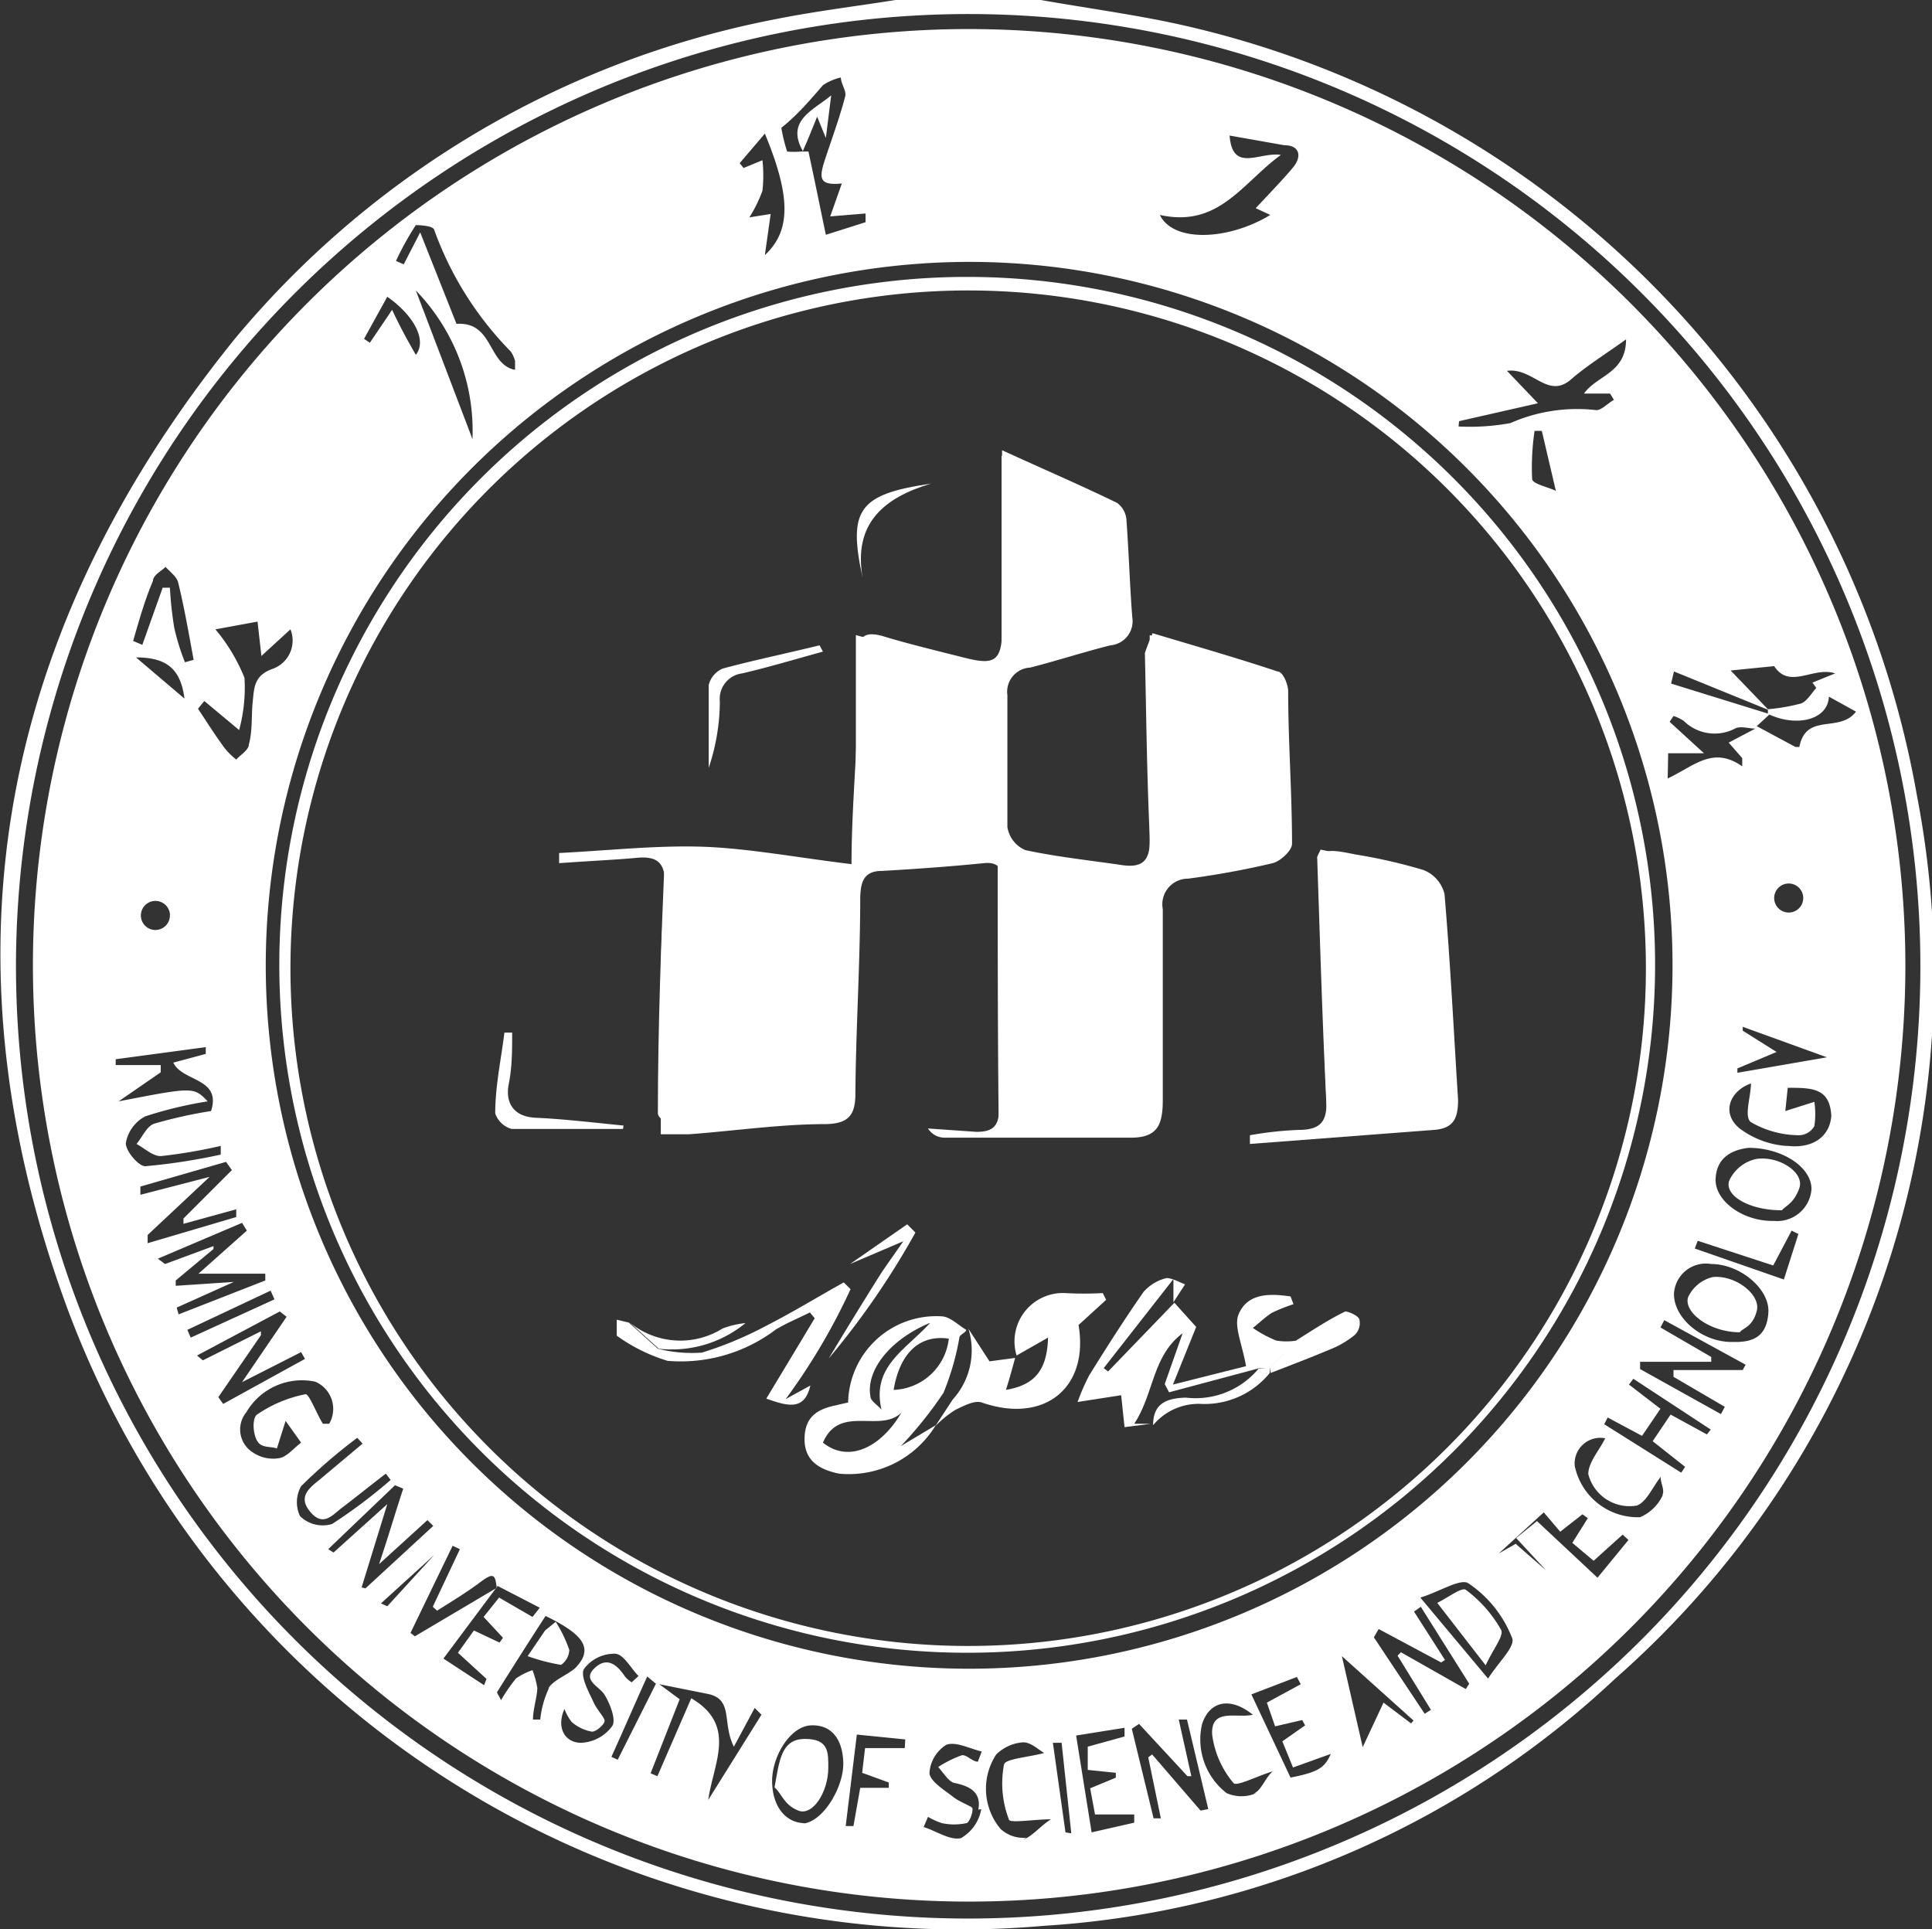
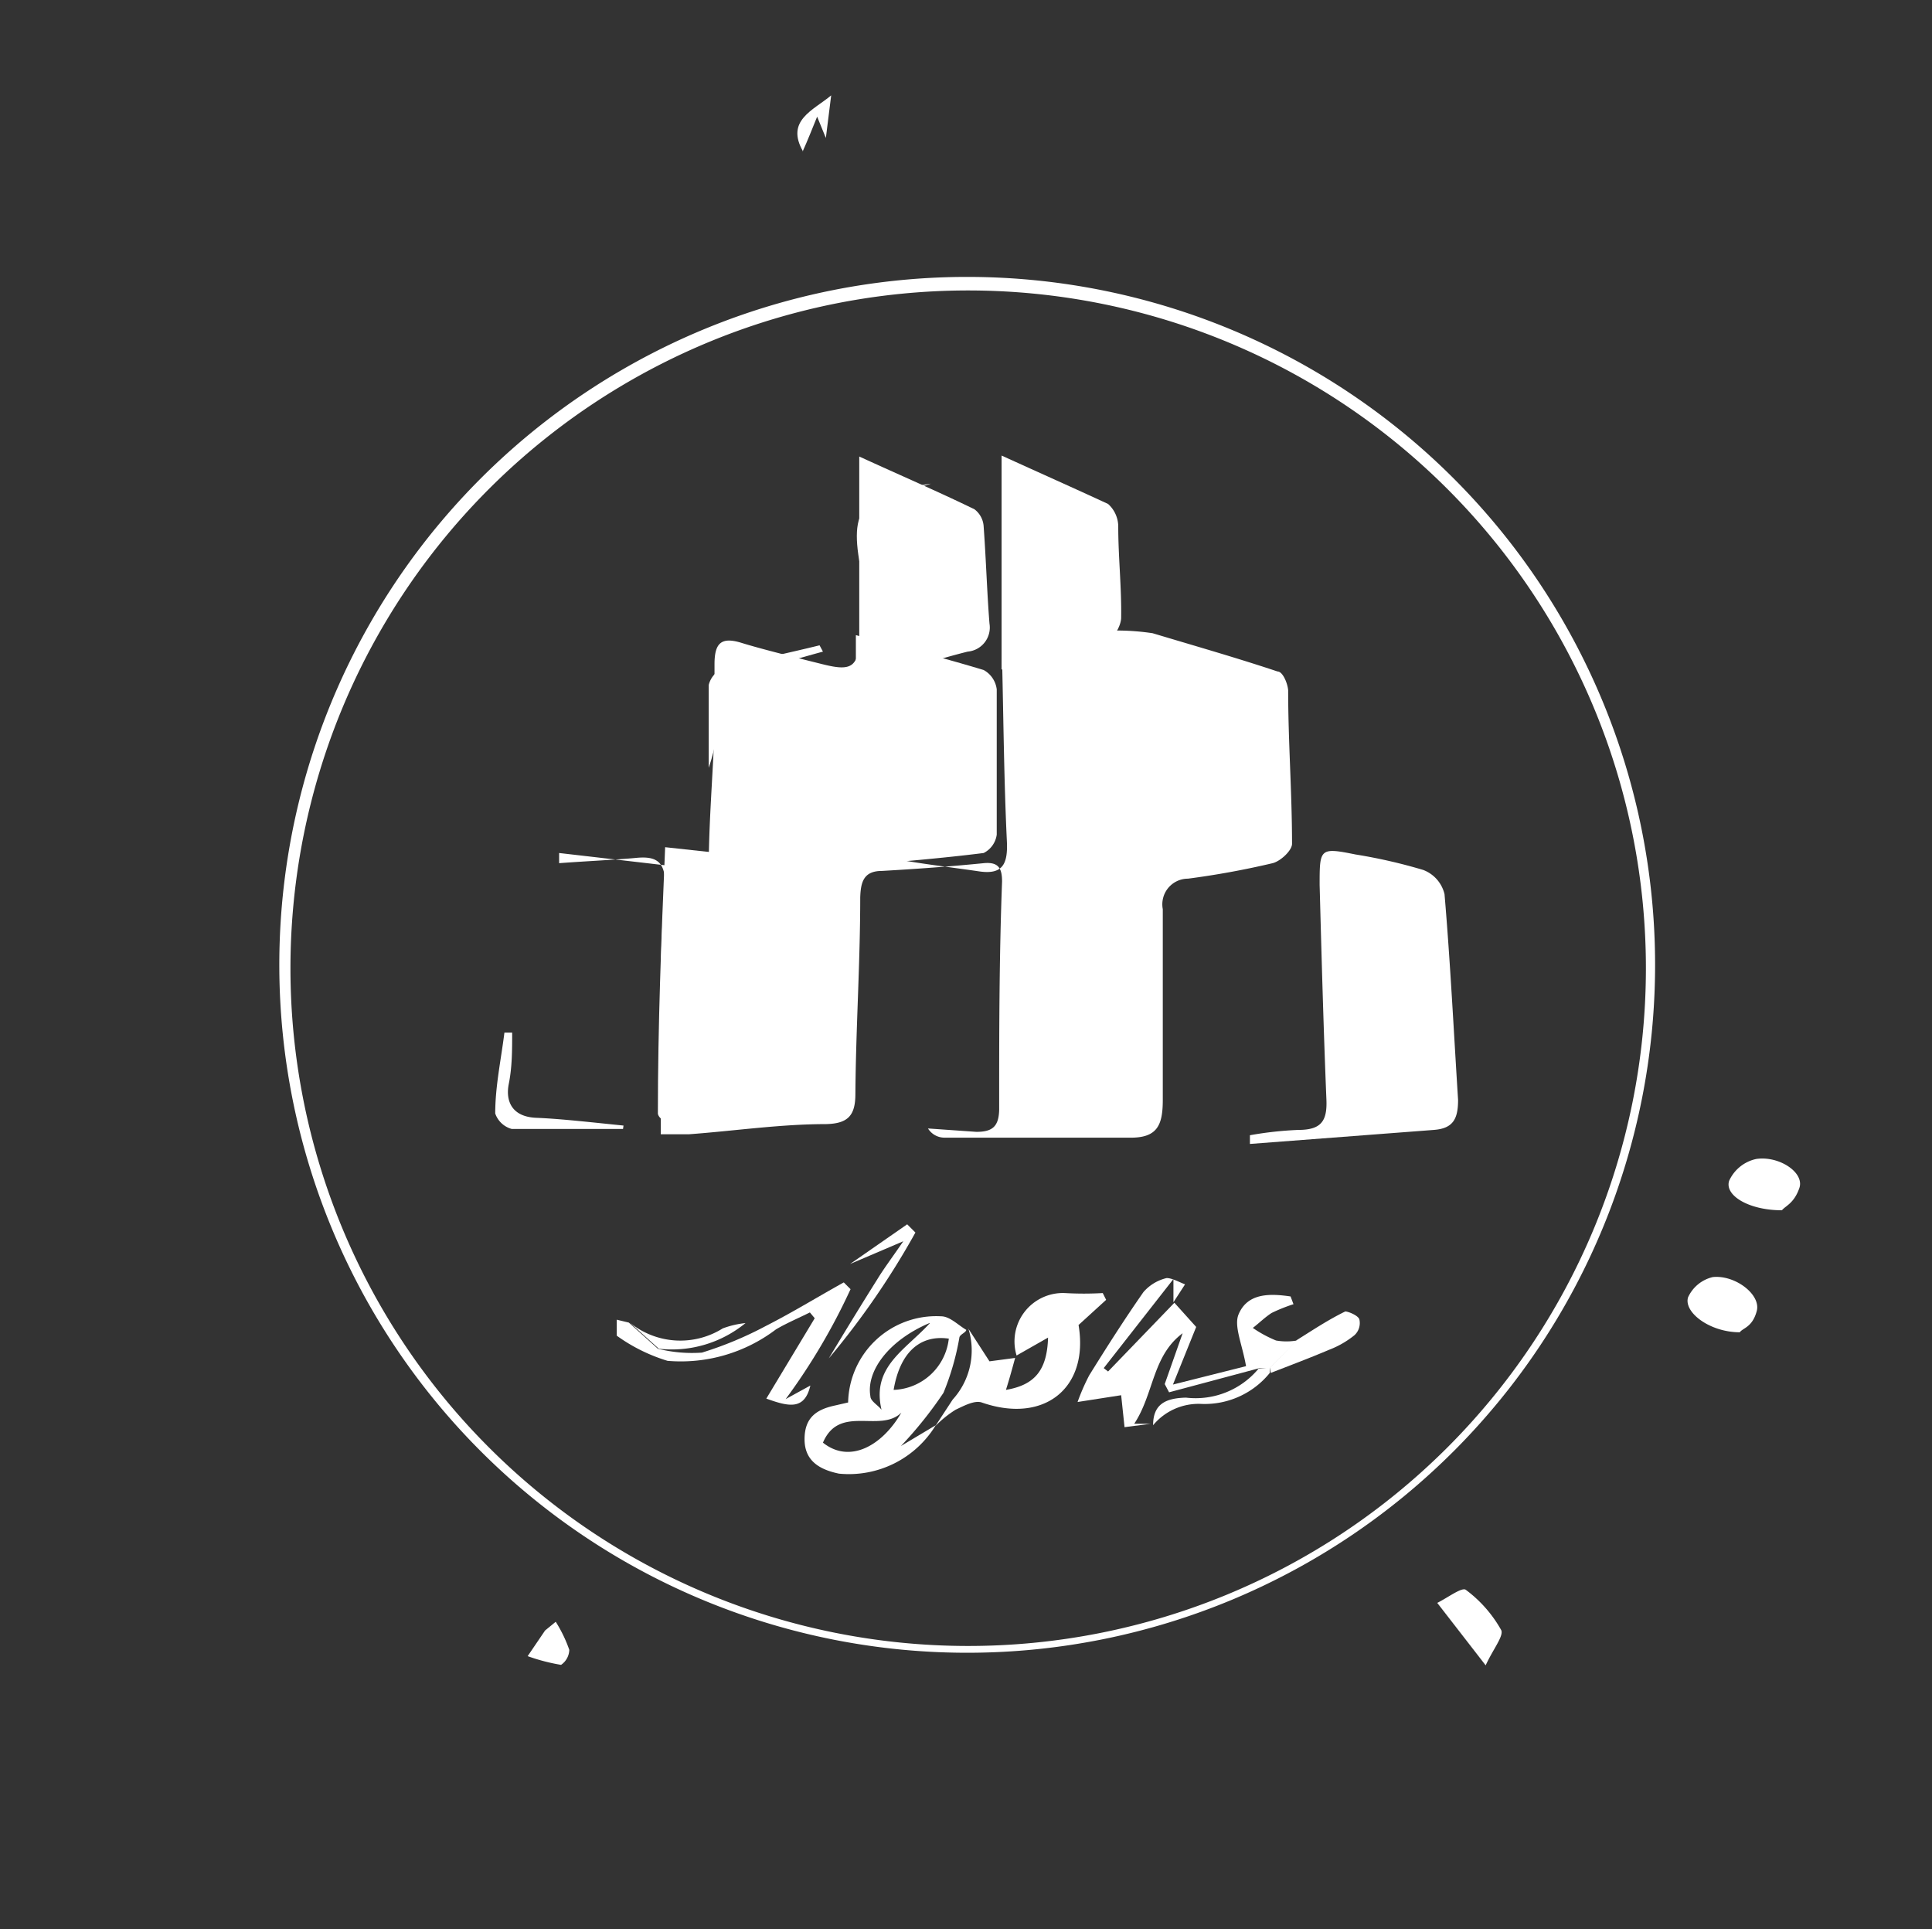
<svg xmlns="http://www.w3.org/2000/svg" viewBox="0 0 39.91 39.85">
  <rect x="0" y="0" width="39.91" height="39.85" fill="#333333" stroke="none" />
  <defs>
    <style>.cls-1{fill:#fff;}</style>
  </defs>
  <title>资源 12gx</title>
  <g id="图层_2" data-name="图层 2">
    <g id="图层_1-2" data-name="图层 1">
-       <path class="cls-1" d="M21.5,0c.85.15,1.71.27,2.56.44a19.83,19.83,0,0,1,15.54,16,19.39,19.39,0,0,1-6.24,18.24,18.93,18.93,0,0,1-11.79,5.1A19.69,19.69,0,0,1,1.33,26.86C-1.27,19.66,0,13,4.85,7A19.28,19.28,0,0,1,16,.4C16.85.23,17.68.13,18.5,0ZM.33,19.93A19.67,19.67,0,1,0,20,.29,19.68,19.68,0,0,0,.33,19.93Z" />
      <path class="cls-1" d="M20,5.72A14.21,14.21,0,1,1,5.77,20,14.21,14.21,0,0,1,20,5.72ZM6,20a14,14,0,1,0,14.07-14A14,14,0,0,0,6,20Z" />
      <path class="cls-1" d="M16.59,3.13c-.37-.64.21-.85.58-1.16l-.11.88-.18-.44c-.11.27-.2.5-.3.72Z" />
      <path class="cls-1" d="M10.9,34.21l.36-.53.22-.18a2.81,2.81,0,0,1,.28.58.39.39,0,0,1-.17.31A3.93,3.93,0,0,1,10.9,34.21Z" />
      <path class="cls-1" d="M30.69,34.4l-1-1.29c.22-.11.51-.33.59-.27a2.64,2.64,0,0,1,.73.83C31.07,33.79,30.84,34.07,30.69,34.4Z" />
      <path class="cls-1" d="M36.81,25c-.69,0-1.19-.31-1.09-.61a.8.8,0,0,1,.56-.45c.47-.07,1,.28.89.6S36.88,24.91,36.81,25Z" />
      <path class="cls-1" d="M35.94,27.52c-.62,0-1.16-.41-1.07-.72a.75.75,0,0,1,.51-.42c.46-.05,1,.36.91.7S36,27.43,35.94,27.52Z" />
-       <path class="cls-1" d="M16,36.92c.1-.54.13-1,.63-1s.48.29.48.6c0,.49-.32,1-.62.88S16.15,37.05,16,36.92Z" />
      <path class="cls-1" d="M13.74,17.5c1,.11,1.92.2,2.84.33s1-.1.93,1.08-.06,2.41-.07,3.61c0,.37-.15.53-.51.55-1,.06-2,.15-3,.2-.11,0-.34-.18-.34-.27C13.59,21.2,13.66,19.39,13.74,17.5Z" />
-       <path class="cls-1" d="M20.61,17.63c1,.16,1.92.29,2.81.46a.53.53,0,0,1,.29.42c0,1.44,0,2.88.05,4.32,0,.28-.09.45-.4.47-.78.05-1.55.12-2.32.15-.14,0-.41-.18-.41-.28C20.61,21.36,20.61,19.56,20.61,17.63Z" />
-       <path class="cls-1" d="M27.28,17.55c.68.14,1.39.27,2.08.43a.49.49,0,0,1,.24.38c.1,1.46.2,2.92.27,4.38a.48.48,0,0,1-.32.36,10.79,10.79,0,0,1-1.71.2c-.14,0-.43-.19-.43-.3-.09-1.76-.14-3.51-.2-5.27C27.2,17.7,27.23,17.66,27.28,17.55Z" />
      <path class="cls-1" d="M17.68,13.12c1,.26,1.81.47,2.64.72a.53.53,0,0,1,.27.4c0,1,0,2,0,3a.5.5,0,0,1-.27.38c-.87.11-1.75.18-2.64.26Z" />
      <path class="cls-1" d="M23.75,13.12c.78.23,1.59.46,2.39.72.11,0,.2.3.21.46,0,1,.07,1.92.07,2.88,0,.15-.15.42-.27.44-.75.17-1.52.28-2.4.43Z" />
      <path class="cls-1" d="M20.69,13.83V9.41c.79.36,1.51.68,2.2,1a.63.63,0,0,1,.21.47c0,.62.07,1.25.06,1.88,0,.14-.12.38-.23.41C22.21,13.43,21.48,13.61,20.69,13.83Z" />
-       <path class="cls-1" d="M23.81,13.08c.9.27,1.74.51,2.58.79.11,0,.21.25.22.39,0,1.06.08,2.11.08,3.17,0,.14-.24.36-.4.4a17.36,17.36,0,0,1-1.75.32.53.53,0,0,0-.52.63c0,1.31,0,2.63,0,3.94,0,.52-.11.79-.69.78-1.27,0-2.55,0-3.82,0a.4.4,0,0,1-.34-.19l1,.07c.33,0,.46-.11.47-.45,0-1.57,0-3.14.06-4.72,0-.27-.07-.41-.38-.38-.7.07-1.4.12-2.1.16-.38,0-.44.23-.45.55,0,1.35-.09,2.7-.1,4.06,0,.45-.16.61-.61.62-.94,0-1.88.14-2.83.21-.19,0-.39,0-.58,0,0-1,0-2,0-3q0-1.08.09-2.16c0-.46-.17-.59-.59-.55s-1.07.07-1.6.11v-.21c1-.05,2-.16,2.95-.13s2,.23,3.09.36c0-1,.09-2,.12-2.93,0-.44,0-.89,0-1.33s.14-.57.56-.44,1.11.3,1.67.44.76.1.76-.57c0-1,0-2,0-3.06,0-.17,0-.35,0-.66.85.39,1.62.72,2.38,1.09a.48.48,0,0,1,.19.36c.05.69.07,1.37.12,2a.5.5,0,0,1-.45.58c-.56.14-1.11.32-1.66.46a.5.5,0,0,0-.47.57c0,.91,0,1.81,0,2.72a.62.62,0,0,0,.37.48c.65.14,1.32.21,2,.31.48.07.59-.15.57-.61-.06-1.25-.07-2.51-.1-3.77A5,5,0,0,1,23.81,13.08Z" />
+       <path class="cls-1" d="M23.81,13.08c.9.27,1.74.51,2.58.79.11,0,.21.25.22.39,0,1.06.08,2.11.08,3.17,0,.14-.24.36-.4.4a17.36,17.36,0,0,1-1.75.32.53.53,0,0,0-.52.63c0,1.31,0,2.63,0,3.94,0,.52-.11.79-.69.78-1.27,0-2.55,0-3.82,0a.4.4,0,0,1-.34-.19l1,.07c.33,0,.46-.11.47-.45,0-1.57,0-3.14.06-4.72,0-.27-.07-.41-.38-.38-.7.07-1.4.12-2.1.16-.38,0-.44.23-.45.55,0,1.35-.09,2.7-.1,4.06,0,.45-.16.61-.61.62-.94,0-1.88.14-2.83.21-.19,0-.39,0-.58,0,0-1,0-2,0-3q0-1.08.09-2.16c0-.46-.17-.59-.59-.55s-1.07.07-1.6.11v-.21s2,.23,3.09.36c0-1,.09-2,.12-2.93,0-.44,0-.89,0-1.33s.14-.57.56-.44,1.11.3,1.67.44.76.1.76-.57c0-1,0-2,0-3.06,0-.17,0-.35,0-.66.85.39,1.62.72,2.38,1.09a.48.48,0,0,1,.19.36c.05.69.07,1.37.12,2a.5.5,0,0,1-.45.58c-.56.14-1.11.32-1.66.46a.5.5,0,0,0-.47.57c0,.91,0,1.81,0,2.72a.62.62,0,0,0,.37.48c.65.14,1.32.21,2,.31.48.07.59-.15.57-.61-.06-1.25-.07-2.51-.1-3.77A5,5,0,0,1,23.81,13.08Z" />
      <path class="cls-1" d="M25.82,23.45a7.34,7.34,0,0,1,1-.11c.47,0,.6-.18.58-.63-.06-1.47-.1-2.95-.14-4.43,0-.75,0-.78.74-.63a10.93,10.93,0,0,1,1.4.32.71.71,0,0,1,.44.5c.12,1.41.19,2.83.28,4.25,0,.39-.1.59-.5.62l-3.8.29Z" />
      <path class="cls-1" d="M19.33,29.44a2.1,2.1,0,0,1-2,1c-.38-.08-.71-.25-.71-.71s.26-.62.64-.7l.26-.06a1.82,1.82,0,0,1,1.92-1.78c.18,0,.35.18.52.28h0c0,.05-.12.09-.14.15a5.44,5.44,0,0,1-.33,1.15,8.32,8.32,0,0,1-.88,1.1l0,0ZM17,29.8c.55.44,1.22.07,1.62-.62C18.18,29.61,17.34,29,17,29.8Zm2.59-2.15c-.59-.08-1,.29-1.13,1.06A1.19,1.19,0,0,0,19.6,27.65Zm-.39-.32c-.85.36-1.31,1-1.22,1.51,0,.1.15.18.23.28C18,28.23,18.7,27.89,19.21,27.33Z" />
      <path class="cls-1" d="M24.26,26.91l.45.5-.48,1.19,1.51-.38c-.08-.46-.26-.84-.15-1.08.19-.44.66-.42,1.07-.36l.06.16a3.52,3.52,0,0,0-.45.18c-.14.09-.26.21-.39.31a2.49,2.49,0,0,0,.48.26,1.25,1.25,0,0,0,.43,0l-.56.57-.21,0-1.87.5-.09-.17.37-1.05c-.63.47-.59,1.25-1,1.87l.34,0h0l-.54.07-.07-.66-.9.14a4.37,4.37,0,0,1,.24-.55c.36-.58.73-1.16,1.12-1.72a.91.91,0,0,1,.48-.29c.11,0,.25.08.38.13l-.24.37,0-.48-1.44,1.84.09.07Z" />
      <path class="cls-1" d="M20,27.44l.44.68.53-.07c-.06.22-.12.44-.19.66.59-.1.85-.4.87-1.08L21,28a1,1,0,0,1,1-1.29,6.79,6.79,0,0,0,.78,0l.07.14-.57.52c.22,1.3-.71,2.05-2,1.6-.15-.05-.37.07-.54.15a2.24,2.24,0,0,0-.42.34l.36-.55A1.51,1.51,0,0,0,20,27.43Z" />
      <path class="cls-1" d="M16.74,28.62c-.12.51-.44.44-.91.27l1-1.66-.1-.12c-.24.12-.48.22-.7.35a3.25,3.25,0,0,1-2.24.65,3.55,3.55,0,0,1-1.05-.52s0-.21,0-.33l.25.06.6.54a2.88,2.88,0,0,0,.91.08,7.53,7.53,0,0,0,1.32-.55c.55-.28,1.07-.6,1.61-.9l.14.14a12.87,12.87,0,0,1-1.34,2.27Z" />
      <path class="cls-1" d="M26.23,28.25l.56-.57c.32-.2.65-.42,1-.59.06,0,.26.08.29.16a.34.34,0,0,1-.1.33,1.91,1.91,0,0,1-.52.3c-.4.17-.8.32-1.21.48Z" />
      <path class="cls-1" d="M12.87,23.32c-.77,0-1.54,0-2.3,0a.5.5,0,0,1-.34-.32c0-.56.12-1.11.19-1.67h.16c0,.36,0,.71-.07,1.06s.06.68.57.7,1.2.1,1.8.16Z" />
      <path class="cls-1" d="M17,13.46c-.55.15-1.11.32-1.67.45a.53.53,0,0,0-.46.58,4.33,4.33,0,0,1-.23,1.37c0-.57,0-1.14,0-1.71a.5.5,0,0,1,.29-.34c.67-.18,1.35-.32,2-.48Z" />
      <path class="cls-1" d="M17.12,28.06c.33-.55.66-1.09,1-1.63.14-.23.3-.44.54-.79l-1.1.47,1.18-.82.17.17A16.45,16.45,0,0,1,17.12,28.06Z" />
      <path class="cls-1" d="M17.82,11.94c-.31-1.42-.08-1.73,1.41-1.95C18.26,10.28,17.62,10.81,17.82,11.94Z" />
      <path class="cls-1" d="M15.4,27.33a2.4,2.4,0,0,1-1.79.53l-.6-.54a1.65,1.65,0,0,0,1.92.12A1.89,1.89,0,0,1,15.4,27.33Z" />
      <path class="cls-1" d="M26.23,28.25v.11a1.73,1.73,0,0,1-1.41.64,1.22,1.22,0,0,0-1,.44h0c0-.43.25-.56.68-.57A1.69,1.69,0,0,0,26,28.27Z" />
      <path class="cls-1" d="M17.57,26.1l-2,1.18Z" />
-       <path class="cls-1" d="M20,.6A19.34,19.34,0,1,0,39.36,20,19.36,19.36,0,0,0,20,.6ZM36.65,13.76c.32.49.81,0,1.26.15l-.47.19.08.11c-.1.11-.19.27-.31.32a4,4,0,0,1-.69.12l-.77-.8Zm-2.07.11,1.94.79,0,.08-2-.62Zm-.12,1.69h.74l-.71-.65.08-.12a.81.81,0,0,1,.21.1.91.91,0,0,0,1.06.16c.11-.06.28,0,.42,0l-.55.29.28.32v.17c-.61-.43-1,0-1.54.25ZM30.14,8.7l1.63-.37-.64-.67c.54-.07.84.59,1.32.18.32-.28.68-.5,1.14-.83,0,.7-.6.74-.87,1.12l.54,0,.08.13c-.13.07-.27.23-.38.21a3.42,3.42,0,0,0-1.76.27,4.7,4.7,0,0,1-1.07.07Zm2,1.44c-.16-.08-.47-.14-.49-.24a5.2,5.2,0,0,1,.05-1l.15,0ZM26.46,3.2c-.44-.07-1,.38-1.06-.4L26.53,3c.32,0,.37.23.18.46s-.49.54-.77.84l.3.14c-.85.52-2,.58-2.28,0C25.18,4.71,25.66,3.78,26.46,3.2ZM17,1.76a1.12,1.12,0,0,1,.37-.16c0,.13.12.28.09.39-.11.42-.26.83-.4,1.25s-.17.6.33.55l-.24.68.73-.06,0,.18-.82.26c-.13-.62-.24-1.17-.36-1.72h-.15a1.55,1.55,0,0,1-.29,0,3.51,3.51,0,0,1-.12-.49C16.47,2.38,16.74,2.06,17,1.76Zm-1.2,1c.53,1.28.55,2,0,2.51l.12-.85-.44.07a2.78,2.78,0,0,0,.27-.55,2.85,2.85,0,0,0,0-.63l-.39.16-.08-.1ZM8.59,4.65s.36,0,.38.1a6.94,6.94,0,0,0,1.58,2.51.61.61,0,0,1,.09.2s0,.1,0,.18c-.57-.11-.44-1-1.21-.95L8.68,4.8l-.34.66-.16-.07A5.86,5.86,0,0,1,8.59,4.65ZM9.76,9.07,8.59,6A4.17,4.17,0,0,1,9.76,9.07ZM8,6.13c.57.4.82.91.59,1.2C8.4,7,8.26,6.74,8.1,6.4l-.46.68L7.52,7Zm12.11-.72A14.53,14.53,0,1,1,5.49,19.87,14.54,14.54,0,0,1,20.08,5.41ZM4.22,14.48l.72.6A3.34,3.34,0,0,0,5.05,14a3.71,3.71,0,0,0-.6-1l.87-.16.08.71L6,13a.62.62,0,0,1-.38.82c-.38.14-.37.4-.4.68s0,.59-.08.88c0,.11-.17.21-.26.31a1.48,1.48,0,0,1-.25-.25c-.19-.26-.36-.53-.54-.8ZM3.16,12c0-.12.17-.2.26-.29.09.1.23.2.26.32.13.53.22,1.06.32,1.6l-.18.05a4.83,4.83,0,0,1-.22-.71,7.52,7.52,0,0,1-.09-.83H3.36l-.42,1.18-.19-.08C2.88,12.79,3,12.37,3.16,12Zm-.35,1.58c.59,0,.92.2,1,.85Zm.7,5.33a.3.3,0,0,1-.3.3.3.3,0,0,1,0-.6A.3.3,0,0,1,3.51,18.88ZM2.6,23.61A.77.77,0,0,1,3,23.06a8.39,8.39,0,0,1,1.29-.31c-.29-.3-.29-.3-1.84,0l.87-.6V22L2.39,22l0-.12,1.86-.25,0,.14-.67.18c.19.4,1,.31.78,1a9.4,9.4,0,0,0-1.17.26c-.16.05-.25.28-.37.42.17.09.34.26.51.25a10.54,10.54,0,0,0,1.23-.21l0,.18A12.5,12.5,0,0,1,3,24.09C2.86,24.09,2.59,23.77,2.6,23.61Zm.45,1.9,1.28-1.2-1.43.37,0-.17L4.67,24l.12.17-1,1,0,.11,1.09-.3,0,.16-1.83.54Zm.6,1.5,1.18-.53-1.2.08,0-.11.78-.65,0-.06-1,.37L3.26,26,5,25.26l.1.16-1,.89H5.48l0,.14-1.79.7Zm.22.46,1.72-.81.08.18-1.73.79Zm.64,1.39.88-1.28,0-.08-1.2.6L4.07,28l1.71-.91.14.11L5,28.55l1.22-.62.08.14L4.61,29ZM5.22,30a.56.56,0,0,1-.13-.83,1.33,1.33,0,0,1,1.42-.63.61.61,0,0,1,.29.87c-.07,0-.12,0-.13,0-.13-.21-.29-.63-.36-.61a2.66,2.66,0,0,0-1,.42c-.1.07-.09.38,0,.54s.27.11.41.16l.18-.57.32.45c-.16.12-.29.29-.45.32A.75.75,0,0,1,5.22,30Zm1,1.36a.67.67,0,0,1,0-.66,11,11,0,0,1,1.16-1l.11.12-.87.73c-.22.18-.48.36-.21.68s.46.06.66-.09.6-.47.9-.7l.1.13a10.63,10.63,0,0,1-1.21.91A.67.67,0,0,1,6.19,31.31Zm1.25,1.43L8,31.07l-1.11,1L6.78,32l1.38-1.32.17.07c-.16.48-.31,1-.5,1.56l1-.91.12.12L7.55,32.81Zm.4.33,1.1-1L8,33.18Zm.61.61.87-1.8L9.5,32l-.56,1.19.09.08c.3-.19.6-.37.88-.58s.32-.18.35.11l-1.69,1ZM10,34.81l-.84-.55,1.12-1.5.87.45L11,33.4l-.69-.4-.32.4.4.43-.07.1-.53-.25-.33.46.59.54Zm1.34.06a2,2,0,0,0-.18.65l-.15,0c0-.22.08-.43.09-.65a1.86,1.86,0,0,0-.1-.37,1.35,1.35,0,0,0-.34.17,3.5,3.5,0,0,0-.31.45c-.05-.11-.09-.15-.08-.17.32-.51.63-1,1-1.57.8.39,1,.68.61,1.08C11.7,34.61,11.44,34.7,11.33,34.87ZM12,36c-.31,0-.52-.29-.34-.7a1,1,0,0,0,.15.27.86.86,0,0,0,.42.2c.09,0,.27-.16.26-.23s-.17-.24-.23-.38-.28-.52-.2-.68a.78.78,0,0,1,.64-.32c.18,0,.33.3.49.46l-.14.13a.55.55,0,0,1-.14-.12c-.16-.24-.37-.42-.63-.17s.1.37.21.55.24.51.16.64A.84.84,0,0,1,12,36Zm.63.29c.25-.55.49-1.11.74-1.66l.18.15h0l-.79,1.57Zm2,.89c.11-.77.6-1.54-.35-2.1l-.7,1.61-.14-.06.6-1.53-.42-.31,1,.2c.54.11.29.6.54,1.09l.43-.8.14.14Zm2,.48c-.39,0-.67-.33-.68-.85s.37-1.15.8-1.17.66.29.67.78S17,37.65,16.57,37.67Zm2.06-1.55h-.82l-.06.51.55.2v.11l-.59,0-.14.79-.16,0,.23-1.89,1,.1Zm1.58,1.26a.86.86,0,0,1-.42.6c-.23.05-.51-.15-.77-.23l.09-.21a1.51,1.51,0,0,0,.29.13,1.2,1.2,0,0,0,.5,0c.07,0,.16-.28.12-.32s-.28-.13-.4-.23-.46-.3-.48-.48a.74.74,0,0,1,.35-.59c.2-.07.48.08.73.14l-.08.21c-.12,0-.24-.16-.34-.13a2.39,2.39,0,0,0-.48.24c.11.12.22.31.34.33C20,36.89,20.28,37,20.21,37.38Zm.93.59a.69.69,0,0,1-.53-.18,1.29,1.29,0,0,1-.09-1.54.88.88,0,0,1,.56-.25c.16,0,.32.16.43.22-.33.09-.81.12-.83.24a2.08,2.08,0,0,0,.1,1.13c0,.09.52,0,.87,0C21.5,37.71,21.34,37.92,21.14,38Zm.81-.11L21.75,36l.18,0,.2,1.87Zm.54,0-.32-2,1-.16,0,.18-.76.21,0,.48.58.06,0,.1-.53.22.1.54.81,0,0,.17Zm2.25-.45-1-1.16-.08.06.26,1.26-.15,0-.45-1.85.15-.1,1,1.08.08,0-.26-1.17.17,0,.44,1.85Zm1.15-.36a.76.76,0,0,1-.61,0,1.4,1.4,0,0,1-.51-1.42c.15-.48.58-.58,1.05-.2-.33.08-.87-.15-.84.41a1.93,1.93,0,0,0,.44,1c.06.08.48-.14.81-.24C26.13,36.73,26.05,37,25.89,37.05Zm.71-.32L25.85,35l.94-.36.08.15-.7.38.17.49.56-.13.06.11-.47.33.22.54.78-.28C27.36,36.53,27.22,36.61,26.6,36.73Zm2.49-1.12-.57-.43-.43.92-.43-1.88,1.48,1.33Zm1.13-.71-1.34-.76-.07.07.69,1.12-.13.08-1.05-1.58.1-.17,1.29.69.08-.05-.64-1,.14-.1,1,1.59Zm.49-.18L29.34,33c.4-.12.84-.41,1-.29a2.41,2.41,0,0,1,.89,1.11C31.33,34,30.94,34.34,30.71,34.72ZM33,32.59l-1.25-1.17-.43.35.62.67-.63-.55-.35.2.93-.85.34.4.46-.36.11.08-.32.51.44.37.6-.54.12.11Zm1.35-1.71a.91.91,0,0,1-.47.46,1.33,1.33,0,0,1-1.35-1.06.53.53,0,0,1,.63-.57c-.13.26-.35.5-.35.74a.88.88,0,0,0,1,.65c.2-.07.32-.37.5-.6C34.28,30.58,34.4,30.78,34.34,30.88Zm.91-1.25-.75-.41-.37.55.67.53-.08.12-1.59-1,.07-.14.71.38.38-.56-.65-.5.09-.12,1.6,1.05ZM36,28.3H34.57l0,.14,1.06.62-.08.15-1.67-.93,0-.15h1.47l0-.1-1.05-.61.08-.15,1.68.92Zm-.23-.58c-.62,0-1.2-.5-1.19-1a.66.66,0,0,1,.77-.61c.6,0,1.21.52,1.18,1S36.24,27.73,35.81,27.72Zm1.08-1.29-1.84-.64.06-.16,1.56.51.38-.72.14.07Zm-.24-1.21c-.62,0-1.19-.42-1.17-.87s.35-.6.68-.64c.71,0,1.31.41,1.3.86A.71.71,0,0,1,36.65,25.22Zm.28-1.55a1.83,1.83,0,0,1-.94-.35c-.4-.31-.23-.78.22-.94,0,.27-.15.69,0,.8a2,2,0,0,0,1,.27.37.37,0,0,0,.31-.19,1.71,1.71,0,0,0,0-.5l-.6.19.05-.48c.5,0,.87,0,.9.58C37.8,23.46,37.47,23.73,36.93,23.67Zm-1-1.51,0-.09.81-.34L36,21.29l0-.08,1.74.63Zm.76-3.61a.3.3,0,0,1,.6,0,.3.3,0,0,1-.6,0Zm.44-3.12L36.29,15l.26-.24c.57.26,1.21.11,1.23-.37l.56.31C38,15.15,37.31,14.71,37.17,15.43Z" />
    </g>
  </g>
</svg>